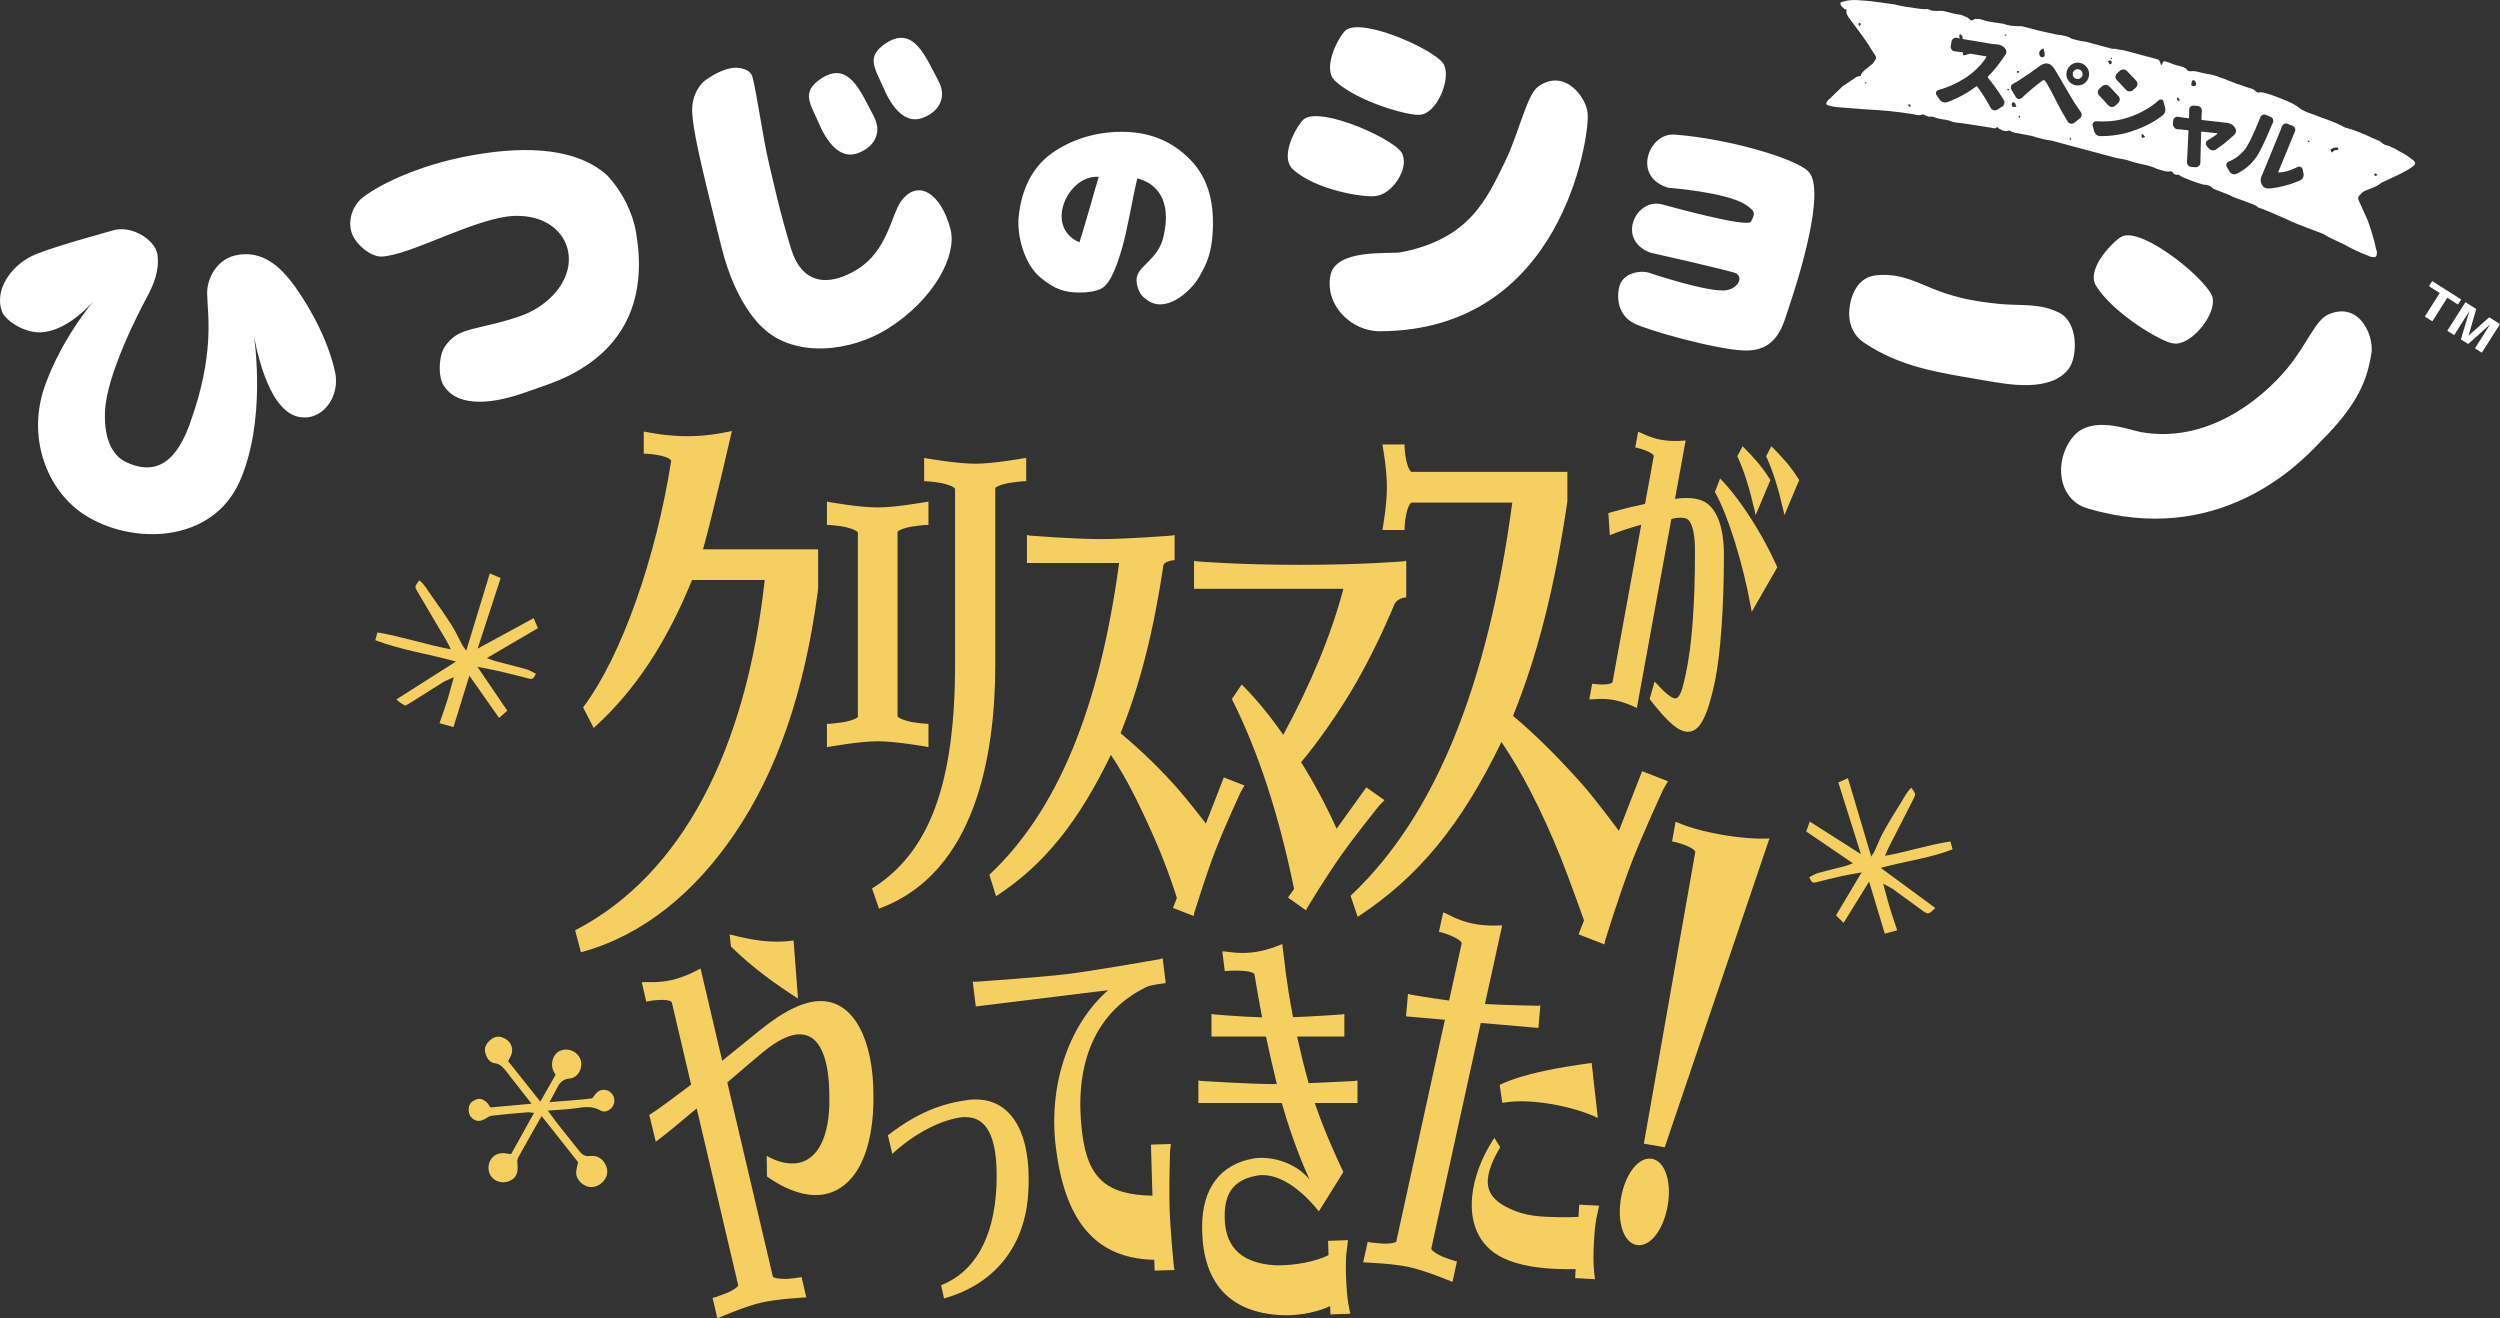
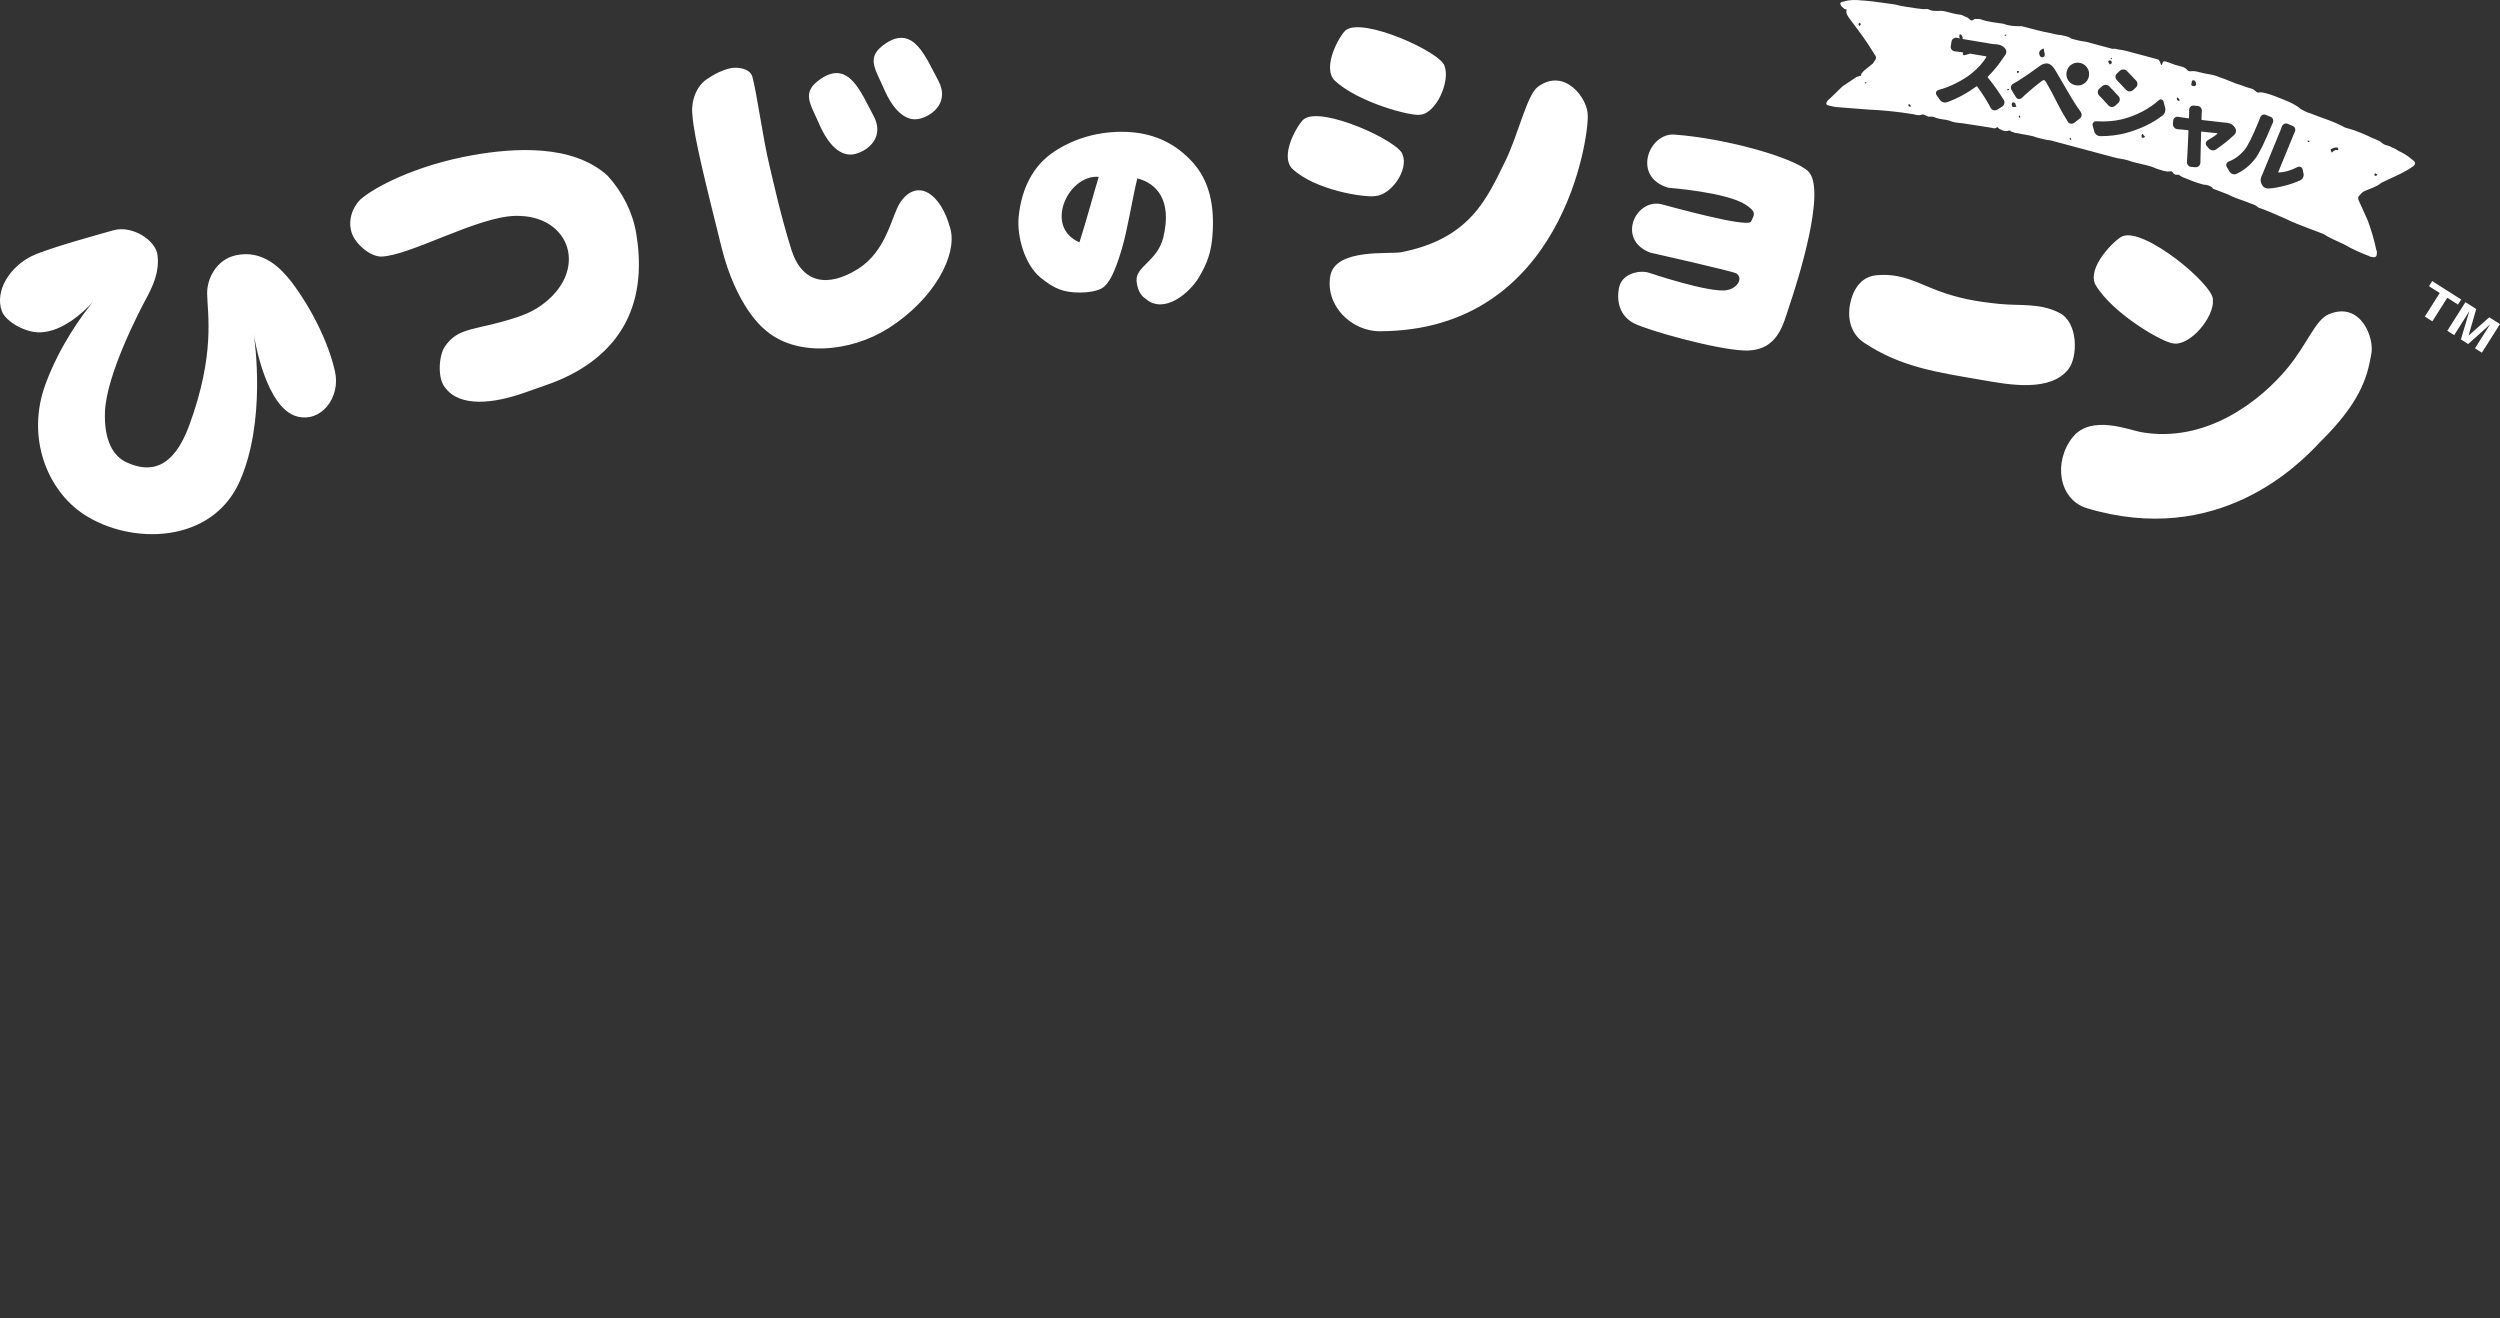
<svg xmlns="http://www.w3.org/2000/svg" id="a" viewBox="0 0 651.495 343.546">
  <rect x="0" y="0" width="651.495" height="343.546" fill="#333333" stroke="none" />
  <defs>
    <style>.b{fill:#f5d061;}.c{fill:#fff;}</style>
  </defs>
  <path class="c" d="M158.352,45.801c-9.147-8.354-24.579-7.244-35.22-5.355-15.077,2.674-25.743,8.486-29.178,11.507-2.421,2.433-3.322,5.959-2.218,8.951,1.017,2.765,4.698,5.95,7.611,5.96,7.531-.232,24.93-10.349,34.863-10.605,14.644-.381,19.427,14.586,6.599,23.481-2.753,1.91-5.843,3.078-12.237,4.686-6.396,1.615-9.68,1.659-12.609,5.832-1.641,2.339-2.01,8.371,.037,10.747,3.855,5.268,12.77,4.053,20.162,1.512,6.292-2.227,9.568-3.136,14.033-5.666,14.074-7.989,18.124-20.958,15.601-36.054-.919-5.523-3.669-10.871-7.445-14.995Zm-82.666,27.314c-2.428-3.028-7.115-8.194-14.315-6.567-4.964,1.123-7.457,6.058-7.391,9.959,.092,5.403,2.16,15.789-4.675,34.376-4.169,11.343-10.212,12.486-16.439,9.547-3.187-1.505-5.805-5.383-5.513-13.134,.367-9.619,8.911-26.1,10.721-29.446,2.078-3.826,3.472-7.312,2.975-11.372-.508-4.058-6.827-7.84-11.529-6.458-2.206,.653-17.069,4.643-21.34,6.763-5.487,2.722-9.633,8.884-7.698,14.308,.901,2.526,5.933,5.685,10.099,5.516,5.752-.236,11.051-5.123,13.648-7.943-2.833,3.471-8.626,11.307-12.372,21.44-5.108,13.821,.431,27.691,10.051,33.971,12.312,8.031,33.342,7.664,40.557-8.63,6.917-15.622,3.944-36.514,3.66-38.378,.272,1.731,3.23,19.33,11.287,21.457,6.35,1.678,11.403-5.002,9.887-11.726-2.438-10.772-9.24-20.731-11.615-23.686Zm158.942-20.398c-2.281,3.346-3.464,12.683-11.146,17.435-7.679,4.75-14.477,3.862-17.302-5.239-2.826-9.099-4.728-17.883-5.724-22.04-1.693-7.073-3.172-18.347-4.404-22.954-.774-2.285-4.207-2.445-5.584-2.16-2.023,.432-4.116,1.394-6.285,2.881-2.438,1.64-4.264,5.318-3.719,9.607,.439,5.678,3.356,17.252,7.556,34.188,3.84,15.492,10.923,21.131,10.923,21.131,8.19,7.712,22.732,6.225,32.561-.01,12.098-7.679,17.91-19.146,16.201-25.777-2.442-9.499-8.701-13.459-13.078-7.061Zm-11.774-12.597c3.781-.976,7.65-4.668,4.785-9.952-3.281-6.046-6.382-14.533-13.665-9.684-5.352,3.559-2.789,6.5-.496,11.827,2.29,5.325,5.596,8.782,9.376,7.809Zm147.227-10.221c4.2-.294,7.915-8.799,6.353-12.69-.702-3.484-21.37-12.925-25.777-9.299-1.473,1.215-6.208,9.443-2.919,13.006,6.049,5.748,19.959,9.427,22.343,8.983Zm196.227,59.584c4.402,.807,10.795-6.895,10.366-11.357,.33-3.812-18.047-19.115-23.67-16.51-1.885,.875-9.234,8.014-6.936,12.589,4.48,7.589,17.661,15.113,20.241,15.278ZM239.719,30.93c3.783-.974,7.654-4.668,4.788-9.949-3.281-6.044-6.382-14.535-13.672-9.686-5.349,3.561-2.784,6.504-.49,11.828,2.29,5.326,5.593,8.78,9.375,7.806Zm161.033-8.296c-2.85,2.104-5.13,12.58-8.495,19.398-4.742,9.641-9.137,20.236-27.209,23.713-2.823,.543-17.028-1.094-18.356,6.09-1.43,7.748,5.446,14.504,12.903,14.487,47.57-.142,54.453-50.576,54.164-56.203,.118-4.32-5.966-12.688-13.007-7.486Zm240.636,55.411l-7.556-4.789-.84,1.328,2.801,1.771-3.884,6.135,1.96,1.25,3.886-6.142,2.792,1.773,.84-1.326Zm7.309,4.637l-5.4,4.789,2.007-6.944-2.818-1.785-4.725,7.46,1.796,1.137,3.197-5.049c.092-.143,.22-.346,.375-.612,.165-.261,.293-.461,.386-.607l-2.208,7.375,1.903,1.206,5.735-5.137c-.091,.139-.218,.344-.39,.598-.167,.26-.296,.463-.393,.616l-3.187,5.037,1.793,1.142,4.727-7.455-2.797-1.769Zm-41.897-.755c-3.414,1.463-5.591,7.816-10.629,13.928-7.102,8.635-21.345,19.8-38.301,16.741-2.977-.537-12.895-4.593-17.664,1.261-5.174,6.36-3.824,16.343,3.689,18.597,33.974,10.173,55.056-11.157,60.698-17.24,10.426-10.239,12.285-16.832,13.293-22.584,1.114-4.342-2.65-14.323-11.087-10.704Zm-248.398-30.835c4.214-.323,8.67-6.801,7.134-10.724-.69-3.52-21.36-12.944-25.805-9.257-1.485,1.234-6.307,9.216-3.031,12.796,6.034,5.783,19.308,7.65,21.702,7.186Zm-66.073-16.74c-7.013-.01-13.361,2.129-18.245,5.607-5.851,4.171-8.108,10.813-8.641,16.781-.417,4.708,1.469,12.044,5.634,15.533,3.765,3.103,6.224,3.963,10.42,3.964,2.039,.009,4.287-.347,5.648-1.114,1.898-1.123,3.388-4.214,5.155-10.092,1.541-5.109,2.91-13.896,4.084-18.541,4.87,1.218,9.163,5.513,6.774,15.364-1.502,6.2-7.194,7.526-6.969,11.295,.094,1.507,.675,3.693,2.396,4.742,4.764,4.115,11.435-1.528,13.853-5.625,2.175-3.677,3.187-6.493,3.525-10.888,.586-7.531-.642-14.393-5.608-19.581-5.446-5.689-11.758-7.433-18.026-7.444Zm-11.025,28.8c-9.356-4-2.954-17.732,5.027-17.062-.832,2.626-3.365,11.886-5.027,17.062Zm257.78,32.971c2.392-3.154,2.541-12.069-2.392-14.586-5.197-2.65-10.128-1.77-15.699-2.338-6.095-.617-10.554-1.444-15.796-3.378-5.309-1.958-9.651-4.752-16.268-4.081-4.252,.431-6.179,4.122-6.837,7.656-.519,2.778-.319,7.249,3.712,9.935,9.781,6.522,19.639,7.766,31,9.749,6.54,1.143,17.561,3.233,22.281-2.956Zm-102.73-61.047c-6.717-.496-11.148,11.104-1.567,13.86,.002-.002,15.143,1.128,20.154,4.424,2.956,1.943,2.184,2.592,1.395,4.368-.817,1.825-22.353-4.274-23.387-4.508-6.702-1.533-11.728,9.181-2.963,12.597,0,0,21.765,4.897,22.544,5.456,1.723,1.244,.367,3.771-2.493,4.33-4.354,.865-20.183-4.477-20.183-4.477-2.086-.776-7.257-.207-7.989,4.091-.584,3.399,.251,7.153,3.963,9.045,3.71,1.893,21.223,6.775,28.595,7.074,8.891,.355,10.26-6.833,11.82-11.437,2.307-6.789,9.827-30.565,4.979-35.249-3.641-3.527-21.263-8.577-34.868-9.574Z" />
  <g>
-     <path class="c" d="M541.717,18.061c-.343-.077-.665-.02-.965,.17-.3,.191-.488,.458-.564,.8-.077,.343-.02,.664,.171,.964,.19,.299,.457,.488,.8,.564,.343,.076,.664,.02,.965-.171,.299-.19,.486-.457,.564-.8,.077-.343,.019-.664-.171-.963-.191-.3-.457-.488-.8-.564Z" />
    <path class="c" d="M628.541,41.541c-1.033-.92-2.322-1.692-3.464-2.207-.546-.363-1.092-.726-1.685-.885-.548-.357-1.141-.516-1.741-.676s-1.087-.718-1.633-1.081l-.196-.052c-.398-.107-.743-.409-1.344-.57-2.085-.985-4.366-2.023-6.76-2.664l-.593-.159c-2.774-1.596-5.964-2.451-9.04-3.702-.796-.213-1.74-.683-2.481-1.099-1.378-1.222-2.924-1.846-4.461-2.475-1.539-.622-3.077-1.251-4.675-1.679-.593-.159-.991-.266-1.646-.224-.248,.143-.646,.037-.991-.266-.494-.559-1.094-.72-1.687-.879-.998-.267-2.137-.79-3.331-1.109l-3.279-1.305c-.796-.213-1.741-.676-2.537-.889-.998-.267-2.244-.392-3.438-.712-.796-.213-1.396-.374-2.246-.385-.45,.089-1.105,.13-1.396-.374-.487-.557-1.087-.718-1.687-.879l-1.193-.32c-.796-.213-1.74-.683-2.731-.949-.398-.107-.654,.041-.761,.44-.052,.195-.107,.398-.355,.541l-.239-.7c-.148-.257-.237-.707-.642-.815l-8.362-2.241c-.796-.213-1.848-.278-2.644-.492-.398-.107-.646,.037-.848-.017l-6.966-1.867c-1.255-.119-2.448-.439-3.44-.705l-.202-.054c-.891-.665-1.935-.735-2.731-.949-1.052-.065-1.848-.278-2.644-.492-2.447-.446-4.834-1.086-7.221-1.725l-.405-.108c-1.496,.026-3.201-.005-4.74-.627-2.042-.337-3.942-.42-5.879-1.149-.398-.107-.6-.161-1.05-.072-.196-.052-.593-.159-.902,.185-.504,.291-.707,.237-1.194-.32-.202-.054-.345-.302-.548-.357-.593-.159-.937-.468-1.537-.629-1.248-.118-2.644-.492-4.04-.866-.796-.213-1.442-.176-2.096-.135-.848-.018-1.503,.024-2.244-.392l-.398-.107c-1.1,.139-2.098-.128-3.344-.253-1.652-.226-3.492-.509-5.09-.938l-3.29-.455c-1.646-.224-3.492-.509-5.392-.592-1.45-.172-3.148-.2-4.555,.275-1.105,.131-1.211,.528-.576,1.342l.696,.613,.593,.159-.052,.196c-.213,.796,.279,1.361,.57,1.865,1.713,2.374,3.47,4.558,4.987,6.88l1.8,2.831c.494,.559,.333,1.159,.024,1.502-.302,.346-.409,.743-.665,.892l-2.177,1.758c-.311,.35-.867,.837-.772,1.289l-1.159,.333-3.638,2.437-3.462,3.344c-.248,.143-.557,.487-.611,.689-.302,.346-.213,.796,.184,.902l.6,.161c1.194,.32,2.244,.392,3.29,.455l6.693,.514c3.801,.166,7.745,.579,11.635,1.195,.796,.213,1.794,.481,2.553,.048,.593,.159,1.141,.515,1.539,.622,.646-.037,1.3-.078,1.846,.285l.796,.213c.796,.213,1.646,.224,2.644,.492,1.14,.522,2.192,.587,3.439,.705l3.688,.562,3.89,.616c.6,.161,1.201,.322,1.555-.219,.346,.302,.494,.559,.891,.665,.541,.355,1.337,.568,2.044,.331,.255-.141,.45-.089,.6,.161,.593,.159,1.14,.522,1.787,.479,1.598,.428,3.296,.457,5.036,1.14,1.193,.32,2.387,.64,3.635,.757l16.529,4.429c1.2,.322,2.244,.392,3.438,.712,1.546,.624,3.19,.855,4.781,1.281l1.194,.32c.796,.213,1.344,.57,1.944,.73,.991,.266,1.935,.735,3.04,.605,.452-.096,.648-.043,.796,.213,.434,.752,1.087,.718,1.539,.622,.546,.363,1.087,.718,1.485,.824,1.537,.629,3.083,1.253,4.675,1.679l.398,.107c.848,.018,1.644,.231,2.333,.842-.052,.196,.15,.25,.345,.302l3.683,1.413c1.483,.831,3.075,1.257,4.816,1.934,.944,.47,2.192,.587,3.022,1.453,2.537,.889,4.825,1.929,7.308,3.021,1.883,.931,3.818,1.666,5.755,2.395l3.879,1.466c1.633,1.081,3.568,1.816,5.458,2.749,2.026,1.179,4.313,2.218,6.451,3.008,.345,.302,.796,.213,1.194,.32s.902-.185,.861-.839c.107-.398,.018-.848-.132-1.098-.552-2.714-1.361-5.279-2.217-7.641l-2.413-5.345c-.089-.45-.184-.902,.32-1.194,.361-.539,.92-1.033,1.62-1.272,1.211-.528,2.82-.95,3.938-1.937l.248-.143,4.638-2.176c1.016-.581,2.22-1.111,3.033-1.746,1.259-.732,1.222-1.378,.135-2.096ZM484.588,6.807l-.291-.504c.052-.196,.309-.344,.309-.344,.196,.052,.344,.309,.291,.504,0,0-.257,.148-.309,.344Zm1.551,14.929s-.196-.052-.143-.248c0,0,.196,.052,.25-.15l.148,.257c-.052,.196-.255,.141-.255,.141Zm11.6,6.1c-.196-.052-.546-.363-.494-.559,.202,.054,.257-.148,.459-.094l.291,.504-.257,.148Zm25.07-14.061c-.041,.241-.142,.456-.307,.647-.132,.181-.245,.337-.34,.466-1.231,1.873-2.607,3.568-4.127,5.085-.071,.076-.07,.156,.003,.241,1.411,1.721,2.787,3.661,4.125,5.82,.171,.277,.231,.563,.182,.86-.007,.042-.021,.077-.039,.103-.074,.351-.265,.617-.571,.798l-1.292,.808c-.258,.146-.521,.195-.789,.151-.043-.007-.091-.023-.145-.046-.321-.084-.564-.277-.731-.581-.958-1.82-2.129-3.674-3.512-5.565-.074-.084-.152-.098-.234-.039-2.471,1.809-5.013,3.178-7.627,4.105-.262,.086-.527,.107-.796,.062-.084-.014-.176-.037-.272-.068-.358-.119-.642-.334-.85-.645l-.844-1.21c-.127-.196-.172-.4-.136-.612,.009-.057,.027-.119,.053-.187,.118-.271,.322-.448,.613-.53,1.582-.417,3.15-1.026,4.703-1.826,1.552-.801,2.874-1.64,3.968-2.517,.807-.649,1.551-1.357,2.233-2.122,.681-.765,1.201-1.474,1.559-2.126,.021-.04,.023-.076,.007-.108-.016-.032-.046-.051-.088-.058l-4.244-.714-.134,.074-1.152,.335c-.45,.089-.6-.161-.494-.559,.036-.04,.095-.084,.142-.126l-.715-.12c-.396-.067-.91-.131-1.538-.194-.043-.007-.078-.013-.105-.018-.298-.05-.536-.191-.714-.425-.216-.269-.297-.574-.239-.913l.207-1.231c.054-.325,.228-.58,.521-.763,.262-.174,.542-.236,.838-.186,.029,.005,.056,.009,.084,.015,.261,.063,.496,.115,.721,.164l-.177-.519,.161-.6c.593,.159,.689,.611,.778,1.061,0,0-.046,.086-.127,.183,.051,.009,.114,.023,.162,.031l7.254,1.221c.466,.078,.931,.128,1.394,.147,.185,.017,.357,.039,.512,.065,.678,.114,1.229,.389,1.65,.823l.109,.128c.251,.246,.379,.551,.392,.916-.003,.102-.012,.202-.028,.301Zm-.052-4.424l-.398-.107,.052-.196s.196,.052,.452-.096l-.107,.398Zm.464,14.211l-.15-.25c.054-.202,.257-.148,.257-.148,0,0,.196,.053,.344,.309-.202-.054-.45,.089-.45,.089Zm28.119-3.883c.056-.208,.171-.393,.347-.553l.735-.673c.271-.239,.584-.357,.939-.352,.118,.002,.225,.015,.322,.041,.222,.059,.42,.178,.596,.358,.784,.786,1.592,1.631,2.421,2.533,.226,.267,.33,.577,.311,.928-.008,.087-.024,.172-.045,.255-.063,.236-.191,.439-.384,.61l-.755,.668c-.271,.24-.58,.344-.929,.311-.089,.006-.176-.003-.26-.025-.235-.062-.439-.19-.61-.384-.864-.941-1.663-1.79-2.396-2.548-.233-.24-.35-.53-.348-.871,.011-.101,.03-.2,.056-.297Zm-1.322-4.52s.196,.052,.248-.143l.15,.25c-.054,.202-.257,.148-.257,.148,0,0-.196-.052-.141-.255Zm.035,.652c.202,.054,.344,.309,.237,.707l-.504,.291-.433-.759c.052-.196,.557-.487,.7-.239Zm-3.333,7.872c.054-.208,.17-.392,.346-.553l.729-.653c.27-.24,.585-.364,.944-.373,.118,.002,.233,.017,.344,.047,.221,.059,.414,.176,.575,.353,.784,.786,1.59,1.638,2.416,2.554,.243,.258,.355,.561,.336,.913-.012,.1-.028,.193-.05,.276-.063,.236-.191,.439-.384,.611l-.767,.71c-.266,.226-.577,.329-.927,.31-.086-.008-.172-.023-.255-.045-.234-.062-.438-.191-.609-.384-.867-.987-1.664-1.843-2.39-2.57-.244-.257-.359-.554-.343-.892-.002-.104,.01-.205,.037-.302Zm-14.163-11.064l.274,1.352c.096,.452-.011,.85-.463,.946-.45,.089-.802-.215-.891-.665-.237-.707,.119-1.255,1.081-1.633Zm-6.507,5.94s.202,.054,.15,.25l-.506,.298c.054-.202-.094-.459-.094-.459,.052-.196,.255-.141,.45-.089Zm-1.747,8.921c-.15-.25-.043-.648,.213-.796,.248-.143,.6,.161,.742,.416-.052,.196,.096,.452,.239,.7-.902,.185-1.105,.131-1.194-.32Zm2.144,3.14s-.196-.052-.248,.143q-.15-.25-.096-.452c-.196-.052,.052-.196,.255-.141,0,0,.143,.248,.089,.45Zm12.954,5.82q.054-.202-.087-.457l.248-.143c-.052,.196,.15,.25,.298,.506-.202-.054-.257,.148-.459,.094Zm3.035-6.252c-.066,.294-.221,.531-.468,.711l-1.438,1.111c-.267,.205-.569,.277-.909,.216-.014-.003-.035-.008-.063-.014-.308-.069-.542-.239-.702-.509-1.143-1.856-2.054-3.471-2.731-4.842-1.002-2.031-1.965-3.834-2.893-5.407-.242-.363-.419-.557-.531-.582l-.021-.005c-.126-.028-.374,.093-.743,.364-1.218,.918-2.542,2.01-3.971,3.278-.294,.258-.647,.59-1.06,.997-.228,.229-.506,.321-.834,.277-.031,.007-.067,.007-.109-.002-.266-.06-.474-.216-.623-.469l-1.159-1.913c-.152-.239-.197-.499-.134-.779,.006-.028,.014-.063,.023-.105,.1-.315,.3-.55,.597-.704,.333-.175,.747-.414,1.239-.715,1.935-1.228,3.715-2.454,5.34-3.678,.604-.468,1.152-.749,1.644-.845,.263-.059,.521-.061,.773-.004,.21,.047,.418,.131,.627,.251,.453,.278,.894,.773,1.321,1.486,.236,.391,1.299,2.207,3.19,5.451,1.194,2.089,2.33,3.878,3.408,5.368,.202,.28,.287,.593,.254,.938-.011,.042-.019,.084-.029,.126Zm1.909-10.23c-.179,.805-.613,1.425-1.296,1.86-.685,.434-1.434,.561-2.246,.38-.811-.181-1.431-.613-1.859-1.297-.428-.683-.552-1.427-.372-2.232,.179-.805,.609-1.429,1.289-1.873,.679-.443,1.422-.575,2.226-.395,.805,.18,1.427,.617,1.867,1.31,.441,.694,.571,1.442,.391,2.247Zm13.97,15.999c-.195-.052-.291-.505-.237-.707,.052-.195,.309-.344,.309-.344l.635,.813-.707,.237Zm5.91-6.878c-.007,.027-.015,.062-.027,.104-.126,.367-.342,.674-.644,.92-2.697,2.06-5.923,3.593-9.674,4.602-2.085,.531-4.274,.789-6.57,.774-.133-.005-.262-.025-.386-.058-.222-.058-.425-.157-.612-.295-.288-.255-.481-.565-.576-.931l-.392-1.461c-.047-.161-.052-.311-.015-.449,.033-.125,.094-.242,.182-.352,.199-.244,.458-.353,.777-.328,2.441,.143,4.658-.027,6.655-.506,1.843-.461,3.598-1.124,5.266-1.988,1.668-.864,3.127-1.863,4.378-3.001,.197-.184,.434-.241,.712-.167,.278,.073,.448,.245,.51,.513l.421,1.602c.089,.335,.087,.676-.005,1.023Zm6.942-7.611c-.096-.452,.409-.743,.754-.441,.344,.309,.439,.761,.333,1.159-.309,.344-.504,.291-.902,.185,0,0-.202-.054-.345-.302l.161-.6Zm-3.817,3.885c.344,.309,.742,.416,.583,1.009-.6-.161-.743-.409-.583-1.009Zm9.157,13.815c-.086-.012-.171-.032-.252-.058-.247-.078-.464-.223-.652-.434l-.526-.619c-.212-.233-.289-.506-.235-.82,.018-.055,.033-.102,.045-.143,.079-.246,.237-.436,.475-.571,1.098-.613,1.921-1.164,2.468-1.652,.023-.023,.028-.051,.016-.085-.012-.033-.031-.055-.059-.063-.767-.094-2.108-.235-4.019-.423-.101-.017-.152,.027-.154,.131-.112,3.938-.174,6.326-.184,7.166-.012,.463-.016,.733-.009,.81-.008,.118-.031,.238-.071,.361-.057,.177-.161,.34-.313,.487-.255,.234-.554,.343-.894,.324l-1.124-.087c-.104-.003-.198-.018-.28-.044-.218-.07-.401-.203-.549-.401-.204-.261-.295-.561-.277-.901,.046-.332,.063-.627,.056-.885,.031-.472,.086-1.567,.168-3.288,.08-1.719,.139-3.011,.172-3.873,.003-.104-.045-.165-.145-.182-.803-.075-1.709-.161-2.717-.257-.105-.003-.198-.018-.28-.044-.233-.074-.43-.211-.591-.414-.235-.256-.341-.561-.319-.914l.065-.838c-.002-.091,.012-.183,.043-.28,.065-.204,.188-.375,.367-.514,.261-.203,.562-.273,.903-.21,.286,.047,.572,.093,.859,.139,.085,.013,.211,.03,.377,.053,.165,.023,.385,.052,.66,.086,.274,.035,.525,.073,.754,.116,.099,.017,.153-.034,.16-.152,.025-.503,.042-.98,.049-1.429,.012-.177,.012-.365,0-.565-.011-.154,.004-.293,.043-.416,.052-.164,.143-.308,.273-.432,.224-.23,.492-.34,.805-.331l1.076,.094c.091-.001,.185,.014,.28,.044,.218,.07,.404,.196,.556,.38,.212,.278,.303,.585,.271,.921-.004,.06-.009,.122-.014,.188-.007,.065-.01,.136-.01,.211-.002,.075-.009,.133-.022,.174l-.047,1.565c-.003,.105,.046,.165,.145,.182,3.162,.375,5.26,.615,6.295,.719,.018-.009,.034-.012,.048-.007,.291,.033,.552,.086,.784,.16,.533,.17,.947,.452,1.242,.847l.174,.236c.221,.297,.321,.622,.299,.975-.007,.118-.028,.231-.063,.341-.07,.219-.192,.414-.366,.583-1.523,1.426-3.11,2.697-4.76,3.812-.292,.208-.625,.283-.997,.224Zm11.241,2.115c-1.329,1.765-2.972,3.106-4.929,4.023-.323,.147-.663,.162-1.019,.047-.027-.011-.053-.022-.08-.033-.319-.131-.559-.338-.722-.622l-.696-1.192c-.168-.27-.192-.552-.073-.844,.12-.292,.334-.492,.641-.598,1.468-.56,2.797-1.533,3.987-2.921,.859-.996,2.111-3.505,3.761-7.525,.141-.344,.262-.659,.363-.943,.003-.046,.009-.081,.021-.108,.109-.265,.293-.468,.553-.61,.291-.144,.583-.156,.875-.036l1.274,.522c.319,.13,.531,.35,.638,.656,.099,.288,.09,.572-.024,.851l-.44,.959c-1.73,4.219-3.108,7.01-4.131,8.372Zm12.452,4.899c-.158,.385-.417,.658-.779,.82-1.201,.546-2.534,1.01-4.001,1.393-1.467,.383-2.811,.626-4.031,.729-.343,.045-.688-.003-1.033-.145-.013-.005-.027-.011-.04-.016-.345-.142-.6-.37-.766-.686l-.177-.305c-.322-.613-.337-1.278-.043-1.994,.028-.066,.058-.139,.09-.218,.089-.181,.17-.357,.241-.53l4.71-11.482,.303-.853c.11-.265,.301-.466,.574-.602,.291-.144,.589-.154,.895-.028l1.315,.539c.304,.125,.517,.344,.636,.656,.085,.283,.071,.563-.044,.842l-.361,.828-3.968,9.672c-.016,.04-.015,.075,.003,.106,.019,.03,.05,.047,.095,.05,1.508-.047,3.126-.516,4.855-1.403,.278-.149,.557-.167,.835-.053l.02,.008c.287,.133,.464,.345,.53,.636l.222,1.045c.082,.328,.056,.658-.08,.99Zm1.609-9.246c-.25,.15-.452,.096-.398-.107-.196-.052,.052-.195,.052-.195l.398,.107-.052,.195Zm7.566,2.027l-.25,.15c-.6-.161-1.157,.326-1.459,.672-.441-.754-.387-.957,.063-1.046,.257-.148,.504-.291,.707-.237,.25-.15,.648-.043,.85,.011-.054,.202,.141,.255,.089,.45Zm9.688,6.868c-.202-.054-.398-.107-.291-.504l.25-.15c.202,.054,.35,.311,.546,.363-.248,.143-.302,.345-.504,.291Z" />
  </g>
-   <path class="b" d="M190.152,243.514l.329,3.138c5.66,5.588,11.689,9.839,17.475,13.573l-1.154-15.144c-5.787,.848-10.891-.115-16.651-1.567Zm23.709,17.358c-4.19,0-9.444,2.415-15.907,7.67,0,0-9.556,7.757-9.747,7.905l-5.646-24.064s-3.536,2.079-7.4,2.986c-3.598,.844-6.959,.524-7.092,.555l-.831,.055,1.188,5.063,.666-.156c2.564-.461,5.518-.451,5.973,.286l5.04,21.483c-4.316,3.269-9.05,6.782-10.909,7.905l1.704,6.96c1.945-1.393,6.104-4.83,10.658-8.67l10.819,46.111c.031,.133-.377,.791-2.783,1.918-1.67,.673-3.238,1.181-3.238,1.181l-.666,.156,1.251,5.33,.768-.321c.134-.032,6.381-2.763,10.512-3.732,4.264-1,11.075-1.333,11.208-1.364l.697-.023-1.251-5.33-.533,.125s-1.764,.273-3.425,.382c-2.524,.03-3.315-.347-3.512-.582l-11.877-50.622c4.389-3.746,8.13-6.953,9.42-7.996,3.835-3.125,6.959-4.545,9.445-4.545,5.325,0,7.739,6.392,7.739,16.334v1.989c-.284,9.658-3.763,15.34-9.657,15.34-1.917,0-4.189-.568-6.675-1.988l.072,5.397c4.473,3.125,8.805,4.829,12.639,4.829,7.953,0,14.676-7.244,15.103-24.004v-1.989c0-14.204-4.948-24.573-13.754-24.573Zm45.505-87.782v-45.857c0-.152,.608-.76,3.498-1.369,1.977-.304,3.803-.456,3.803-.456h.76v-6.083l-.912,.152c-.153,0-7.628,1.369-12.387,1.369s-12.388-1.369-12.539-1.369l-.76-.152v6.083h.608s1.977,.152,3.801,.456c2.737,.608,3.498,1.217,3.651,1.521v45.705c0,30.917-6.576,48.882-21.322,58.248l-.318,.202,1.829,5.247,.457-.173c24.656-9.36,29.831-39.71,29.831-63.523Zm45.426,141.617c-.186-6.431,.131-14.381,.119-14.792l.222-1.786-5.198,.151,.386,13.319c-12.047-.252-16.867-4.53-18.336-16.494-1.974-16.074,2.199-30.771,16.759-37.898,1.301-.637,5.045-1.004,5.045-1.004l-.797-6.49-.736,.243c-.151,.018-16.941,2.999-23.884,3.852-7.245,.89-23.955,2.022-24.106,2.041l-.774-.058,.797,6.49,34.499-4.236c-9.488,8.211-15.77,23.599-13.643,40.918,2.266,18.457,9.781,29.032,25.659,29.338l.006,.215,.075,2.6,5.198-.151-.156-.681c-.004-.136-.954-9.283-1.136-15.576Zm-50.487-28.191c-.633,0-1.268,0-1.959,.115-6.742,.922-13.021,3.112-20.972,9.219l1.151,4.84c7.318-6.683,14.289-9.103,18.265-9.564h.923c5.474,0,8.008,5.301,8.008,15.096,0,.923,0,1.96-.058,2.997-.633,13.713-5.877,22.355-14.405,25.697l.75,3.457c11.581-3.226,21.363-12.1,21.997-28.463,.058-.921,.058-1.844,.058-2.765,0-13.252-5.288-20.627-13.758-20.627Zm166.223-104.101c3.124,.57,6.032,2.09,6.032,2.09l8.987-49.256s3.433-1.008,4.59,.401c1.002,1.221,1.572,3.895,1.572,7.867,0,14.191-.803,24.793-2.455,32.413-.802,3.745-1.527,6.066-2.655,6.066-1.197,0-3.213-2.016-4.834-3.773l-.574-.622-1.305,4.569,.148,.191c4.673,5.999,7.43,8.337,9.835,8.337,3.021,0,5.051-3.755,7.007-12.961,1.488-7.124,2.375-19.503,2.375-33.113,0-4.419-.663-10.109-3.95-13.087-2.946-2.67-8.801-1.516-8.801-1.516l2.78-15.236s-3.258,.395-6.381-.175c-2.908-.531-5.271-1.84-5.379-1.859l-.627-.226-.747,4.093,.539,.098c2.028,.482,4.191,1.433,4.289,2.119l-2.278,12.487s-2.481,.532-3.724,.833c-1.771,.429-3.612,.915-5.461,1.443l-.368,.105,.368,5.764,.607-.239c2.222-.873,4.773-1.71,7.59-2.492l-7.489,41.046c-.334,.607-2.694,.733-4.761,.467l-.538-.098-.747,4.093,.667,.01c.107,.02,2.78-.371,5.689,.16Zm36.64-49.719l-.007-.017,.013,.04c.006,.026,.347,1.521,.347,1.521l3.838-9.141-.131-.209c-2.287-3.662-4.503-5.93-6.654-8.133l-.455-.466-1.371,2.596,.097,.213c1.633,3.571,3.048,8.019,4.325,13.598Zm-228.446,60.481c4.867,0,12.319,1.369,12.471,1.369l.76,.152v-6.083h-.609s-1.977-.152-3.801-.456c-2.737-.608-3.498-1.217-3.651-1.521v-48.011c0-.152,.609-.76,3.498-1.369,1.977-.304,3.803-.456,3.803-.456h.76v-6.083l-.912,.152c-.153,0-7.604,1.369-12.319,1.369-4.867,0-12.319-1.369-12.471-1.369l-.76-.152v6.083h.608s1.977,.152,3.802,.456c2.737,.609,3.498,1.217,3.651,1.521v48.011c0,.152-.609,.76-3.498,1.369-1.977,.304-3.803,.456-3.803,.456h-.76v6.083l.912-.152c.153,0,7.604-1.369,12.319-1.369Zm105.689-1.668c-3.407-4.911-7-9.296-10.42-12.716l-.408-.408-2.558,3.796,.124,.248c6.729,13.458,11.939,29.312,15.93,48.468l.158,.756-1.594,2.255,4.718,3.336,.315-.709c.088-.124,4.698-7.804,8.736-13.516,4.126-5.837,9.715-12.688,9.979-13.061l1.389-1.439-4.719-3.336-7.738,10.788c-2.617-5.836-5.802-11.813-9.252-17.34,4.165-4.944,10.194-13.378,14.683-21.323,5.632-9.968,9.34-19.168,9.597-19.746,.35-.968,1.743-1.875,3.119-1.875v-9.552l-.76,.152c-.152,0-10.527,.912-26.892,.912s-26.74-.912-26.891-.912l-.761-.152v7.299h38.917c-3.033,11.619-8.44,24.754-15.673,38.075Zm-182.549,56.522c16.098-4.495,29.393-15.721,39.602-30.791,10.839-16,18.199-36.498,21.738-63.711v-10.374h-29.997c2.818-10.172,7.521-30.84,7.521-30.84,0,0-5.616,1.369-11.437,1.369s-10.462-1.065-10.614-1.065l-.913-.152v5.779h.76c2.891,.152,6.083,.913,6.388,1.825-3.931,25.275-12.946,50.877-22.782,64.041l-.178,.239,2.769,5.343,.457-.416c10.317-9.379,18.55-21.852,25.164-38.126h18.943c-4.89,44.649-21.737,76.754-49.08,91.121l-.332,.175,1.524,5.714,.468-.131Zm171.448-41.606l1-1.732-5.385-2.097-4.676,12.008s-4.539-5.852-6.809-8.461c-4.688-5.39-9.665-10.242-15.427-15.079,5.029-12.466,8.59-26.424,11.189-43.872,.596-1.11,2.89-1.23,2.89-1.23v-6.539l-.76,.152c-.152,0-11.482,.912-18.478,.912-7.3,0-18.325-.912-18.477-.912l-.761-.152v7.299h24.021c-5.119,37.981-16.113,64.496-33.604,81.046l-.216,.204,1.755,5.585,.527-.349c12.064-8.002,20.886-18.942,29.401-36.49,3.968,5.89,7.57,13.164,11.373,21.804,3.565,8.1,5.823,15.477,5.823,15.477l-1.016,2.608,5.385,2.097,.135-.764c.055-.141,3.044-9.912,5.582-16.431,2.594-6.661,6.361-14.659,6.527-15.085Zm125.361,11.099c-7.866-1.387-11.127-3.058-11.244-3.079l-.786-.277-.903,5.122,.674,.119c2.538,.587,5.249,1.759,5.377,2.616l-13.403,76.002,5.431,.958,27.305-80.499s-4.585,.427-12.452-.961Zm-15.258-11.768l1.25-2.165-6.731-2.621-6.052,15.543s-6.252-8.416-9.549-12.117c-5.495-6.169-11.342-12.222-18.039-17.84,6.399-15.839,10.899-33.589,14.163-55.891v-7.689h-40.596c-.913-.305-1.673-3.498-1.825-6.388v-.76h-5.779l.152,.913c0,.132,1.011,5.534,1.011,10.234s-1.011,10.102-1.011,10.234l-.152,.913h5.779v-.76c.152-2.891,.913-6.083,1.825-6.388h26.242c-6.394,47.58-20.025,81.538-41.928,102.265l-.216,.204,1.849,5.487,.527-.349c15.102-10.017,26.283-23.206,36.944-45.231,5.385,7.958,10.464,17.847,15.379,29.965,1.936,4.773,6.138,16.531,6.138,16.531l-1.417,3.638,6.731,2.621,.168-.955c.069-.177,3.805-12.39,6.978-20.538,3.242-8.326,7.952-18.324,8.159-18.856Zm-2.925,96.226c-3.409-.601-6.928,3.807-8.049,10.162s.679,11.701,4.088,12.302,6.93-3.807,8.05-10.162c1.121-6.355-.681-11.702-4.089-12.303Zm31.585-185.226l-.455-.466-1.371,2.596,.097,.213c1.633,3.571,3.048,8.019,4.325,13.598l-.007-.017,.013,.04c.007,.026,.347,1.521,.347,1.521l3.838-9.141-.131-.209c-2.287-3.662-4.503-5.93-6.654-8.133Zm-7.812,15.34l-.131-.186c-1.801-2.558-3.627-4.847-5.356-6.671l-.518-.547-1.357,3.529,.109,.194c3.334,5.953,7.227,18.464,9.254,29.747l.232,1.285,6.657-11.608-.097-.22c-2.314-5.245-5.503-10.824-8.792-15.524Zm-113.237,150.184c-1.23-4.434-2.255-8.75-3.009-12.167h12.321v-5.885l-.684,.137c-.106,0-6.772,.497-12.691,.717-.037-.189-.072-.371-.104-.535-.794-4.141-1.439-8.366-1.894-11.731l.027-.004-.831-6.793s-3.741,1.683-7.68,2.165c-3.668,.449-6.975-.234-7.11-.218l-.833-.036,.632,5.162,.679-.083c2.599-.18,6.757-.067,7.07,.932,.471,2.89,1.17,6.993,1.977,11.183-5.949-.188-12.386-.761-12.501-.761l-.685-.137v5.885h14.197c.695,3.29,1.673,7.698,2.835,12.402-.16,0-.319,.002-.471,.002-6.57,0-19.158-.821-19.295-.821l-.685-.137v5.885h21.744c2.671,9.5,5.83,16.908,7.231,19.941-3.11-3.803-8.239-5.646-12.444-5.646-.635,0-1.268,0-1.901,.115-9.046,1.498-13.656,7.951-13.656,17.861,0,13.598,6.166,21.319,18.207,22.817,1.153,.115,2.362,.23,3.63,.23,4.19,0,8.756-1.024,11.524-2.398l.087,2.167,5.198-.177-.16-.68c-.005-.137-.752-2.446-.967-8.738-.219-6.429,.306-7.549,.292-7.96l.213-1.787-5.198,.177,.121,3.728c-3.4,1.726-8.867,2.647-12.782,2.647h-1.268c-9.679-.692-13.021-5.646-13.021-12.906,0-5.877,2.363-9.449,8.528-10.486,.46-.115,.921-.115,1.383-.115,4.551,0,9.852,3.457,14.635,9.449l6.395-10.256c-1.477-3.059-4.851-10.293-7.457-17.982h11.132v-5.885l-.684,.137c-.088,0-6.1,.342-12.047,.584Zm50.477,5.111l1.313-.179c6.337-.866,16.919,.947,23.573,4.11l-1.606-14.319c-7.422,1.014-17.594,2.633-23.977,5.716l.697,4.673Zm-15.609,40.08c-2.289-1.063-2.84-1.744-2.916-2.041l12.913-58.862,15.012,1.313,.513-5.863-.694,.076c-.112-.01-7.609-.105-13.752-.447l4.5-20.511s-4.087,.349-7.964-.502c-3.61-.792-6.503-2.532-6.637-2.561l-.774-.31-1.115,5.08,.668,.147c2.512,.691,5.172,1.975,5.264,2.837l-3.273,14.92c-5.136-.687-9.952-1.543-10.051-1.551l-.67-.196-.513,5.862,10.137,.887-12.684,57.82c-.029,.133-.682,.551-3.339,.529-1.797-.114-3.431-.332-3.431-.332l-.668-.147-1.173,5.348,.831,.042c.135,.029,6.949,.263,11.093,1.172,4.278,.938,10.565,3.579,10.699,3.608l.639,.281,1.173-5.348-.535-.117s-1.709-.515-3.254-1.134Zm35.46-10.349c-2.906,.179-7.798,.065-10.067-.133-2.238-.196-4.457-.621-6.3-1.361-5.427-2.094-7.57-4.711-7.249-8.384,.201-2.296,1.314-5.091,3.212-8.279l-1.521-2.446c-3.265,4.92-5.365,10.404-5.806,15.455-.633,7.232,2.05,13.598,9.435,16.442,4.833,1.925,11.002,2.427,17.549,2.317l-.128,2.34,5.193,.277-.1-.691c.007-.136-.536-2.502-.201-8.789,.343-6.424,.963-7.494,.985-7.904l.367-1.762-5.193-.277-.176,3.197Zm97.49-95.79c-.201-.732-.342-1.249-.561-2.047-5.665,.836-11.107,2.698-17.05,3.741,.354-.828,.587-1.47,.89-2.064,2.194-4.301,4.419-8.58,6.593-12.894,.572-1.135,.504-1.181-.606-2.794-1.181,1.013-1.84,2.495-2.659,3.793-1.602,2.539-3.174,5.108-4.644,7.749-.855,1.538-1.479,3.246-2.227,4.866-.18,.391-.436,.735-.937,1.562-2.076-6.986-4.022-13.535-6.076-20.444-.907,.404-1.598,.711-2.5,1.113,2,6.344,3.92,12.432,5.891,18.683-4.441-2.83-8.759-5.582-13.333-8.497-.252,.707-.561,1.572-.922,2.584,4.051,2.761,7.943,5.413,12.151,8.281-.854,.316-1.421,.58-2.016,.736-2.35,.615-4.72,1.157-7.06,1.811-.764,.214-1.456,.686-2.287,1.091,.447,.941,.685,1.596,1.593,1.365,2.344-.594,4.694-1.171,7.055-1.696,1.514-.337,3.052-.57,4.991-.924-2.368,3.975-4.487,7.53-6.671,11.194,.736,.734,1.297,1.293,1.974,1.969,2.247-3.638,4.405-7.132,6.65-10.768,1.412,4.686,2.723,9.039,4.091,13.579,1.061-.291,1.98-.542,3.234-.886-.654-1.977-1.336-3.908-1.93-5.867-.573-1.889-1.055-3.807-1.732-6.276,1.15,.631,1.929,.961,2.62,1.454,2.495,1.783,4.95,3.641,7.441,5.432,1.704,1.225,1.719,1.196,3.534-.548-4.58-3.37-9.122-6.711-14.229-10.468,6.606-1.778,12.836-2.525,18.73-4.83Zm-349.813,63.269c-1.029-.836-2.483-.816-3.475,.124-.477,.452-.838,1.025-1.225,1.51-3.64,.419-7.235,.693-11.132,.971,.719-1.332,1.274-2.293,1.765-3.286,.737-1.49,1.427-2.676,3.503-2.867,2.292-.211,3.566-2.934,2.794-4.996-.762-2.037-3.164-3.083-5.201-2.265-1.893,.76-2.764,3.301-1.82,5.343,.152,.33,.36,.634,.547,.958-1.31,2.298-2.582,4.528-3.982,6.983-2.966-3.729-5.697-7.162-8.382-10.538,.365-.747,.687-1.261,.874-1.821,.472-1.41-.065-2.951-1.25-3.766-1.578-1.086-2.965-1.071-4.303,.1-.945,.827-1.619,1.86-1.309,3.152,.325,1.353,1.024,2.705,2.511,2.877,1.501,.173,2.177,1.161,2.992,2.105,.39,.452,.721,.955,1.09,1.426,1.779,2.276,3.562,4.549,5.49,7.008-3.773,.345-7.256,.663-10.71,.978-.398-.552-.637-1.047-1.018-1.377-.75-.649-1.59-1.134-2.659-.704-1.025,.412-1.844,.963-1.965,2.203-.118,1.214,.164,2.22,1.209,2.944,1.002,.695,1.978,.491,2.96-.035,.576-.309,1.136-.804,1.742-.874,3.116-.361,6.243-.622,9.369-.887,.468-.04,.95,.086,1.722,.166-2.084,3.742-4.033,7.242-5.959,10.7-.393-.031-.621-.02-.834-.07-1.952-.461-3.61,.105-4.494,1.545-.889,1.448-.76,3.377,.307,4.598,1.119,1.281,3.079,1.665,4.682,.918,1.628-.758,2.21-2.074,1.987-4.283-.058-.574-.094-1.266,.163-1.737,1.931-3.528,3.938-7.015,6.122-10.868,3.35,4.235,6.453,8.158,9.497,12.007-.179,.865-.374,1.582-.469,2.312-.227,1.744,1.005,3.205,2.493,3.895,1.381,.641,3.197,.203,4.328-.948,1.263-1.285,1.585-2.768,.938-4.311-.711-1.696-2.176-2.781-4.061-2.539-1.342,.172-2.114-.29-2.859-1.238-1.849-2.357-3.743-4.678-5.596-7.032-.855-1.086-1.656-2.215-2.658-3.563,2.602-.203,4.849-.269,7.062-.58,2.294-.322,4.488-.735,6.686,.57,1.109,.659,2.579-.06,3.221-1.182,.715-1.248,.434-2.708-.696-3.626Zm-28.969-97.51c.735-.647,1.343-1.183,2.141-1.886-2.546-3.742-5.017-7.373-7.778-11.433,2.173,.431,3.895,.724,5.593,1.12,2.648,.617,5.286,1.286,7.917,1.972,1.02,.266,1.265-.378,1.734-1.299-.939-.438-1.725-.936-2.583-1.18-2.628-.745-5.287-1.38-7.926-2.087-.668-.179-1.308-.465-2.27-.814,4.604-2.694,8.862-5.186,13.294-7.78-.433-1.023-.804-1.899-1.107-2.614-5.01,2.727-9.741,5.301-14.606,7.949,2.007-6.158,3.961-12.156,5.998-18.405-1.018-.436-1.797-.77-2.821-1.209-2.079,6.812-4.048,13.268-6.15,20.155-.583-.845-.879-1.198-1.092-1.595-.882-1.646-1.63-3.375-2.631-4.943-1.719-2.693-3.55-5.319-5.413-7.915-.952-1.327-1.733-2.831-3.08-3.889-1.188,1.566-1.262,1.609-.59,2.764,2.555,4.391,5.167,8.748,7.744,13.126,.356,.604,.635,1.254,1.055,2.094-6.658-1.276-12.782-3.35-19.123-4.408-.219,.787-.362,1.297-.563,2.02,6.641,2.533,13.61,3.525,21.029,5.561-5.579,3.546-10.54,6.7-15.543,9.88,1.328,1.159,1.674,1.257,2.32,1.615,.272-.101,.966-.512,1.637-.928,2.723-1.688,5.403-3.445,8.13-5.125,.755-.465,1.614-.763,2.877-1.347-.679,2.437-1.158,4.33-1.74,6.193-.602,1.931-1.303,3.83-1.972,5.777,1.409,.393,2.44,.68,3.632,1.012,1.386-4.475,2.716-8.766,4.147-13.385,2.614,3.716,5.127,7.288,7.743,11.006Z" />
</svg>